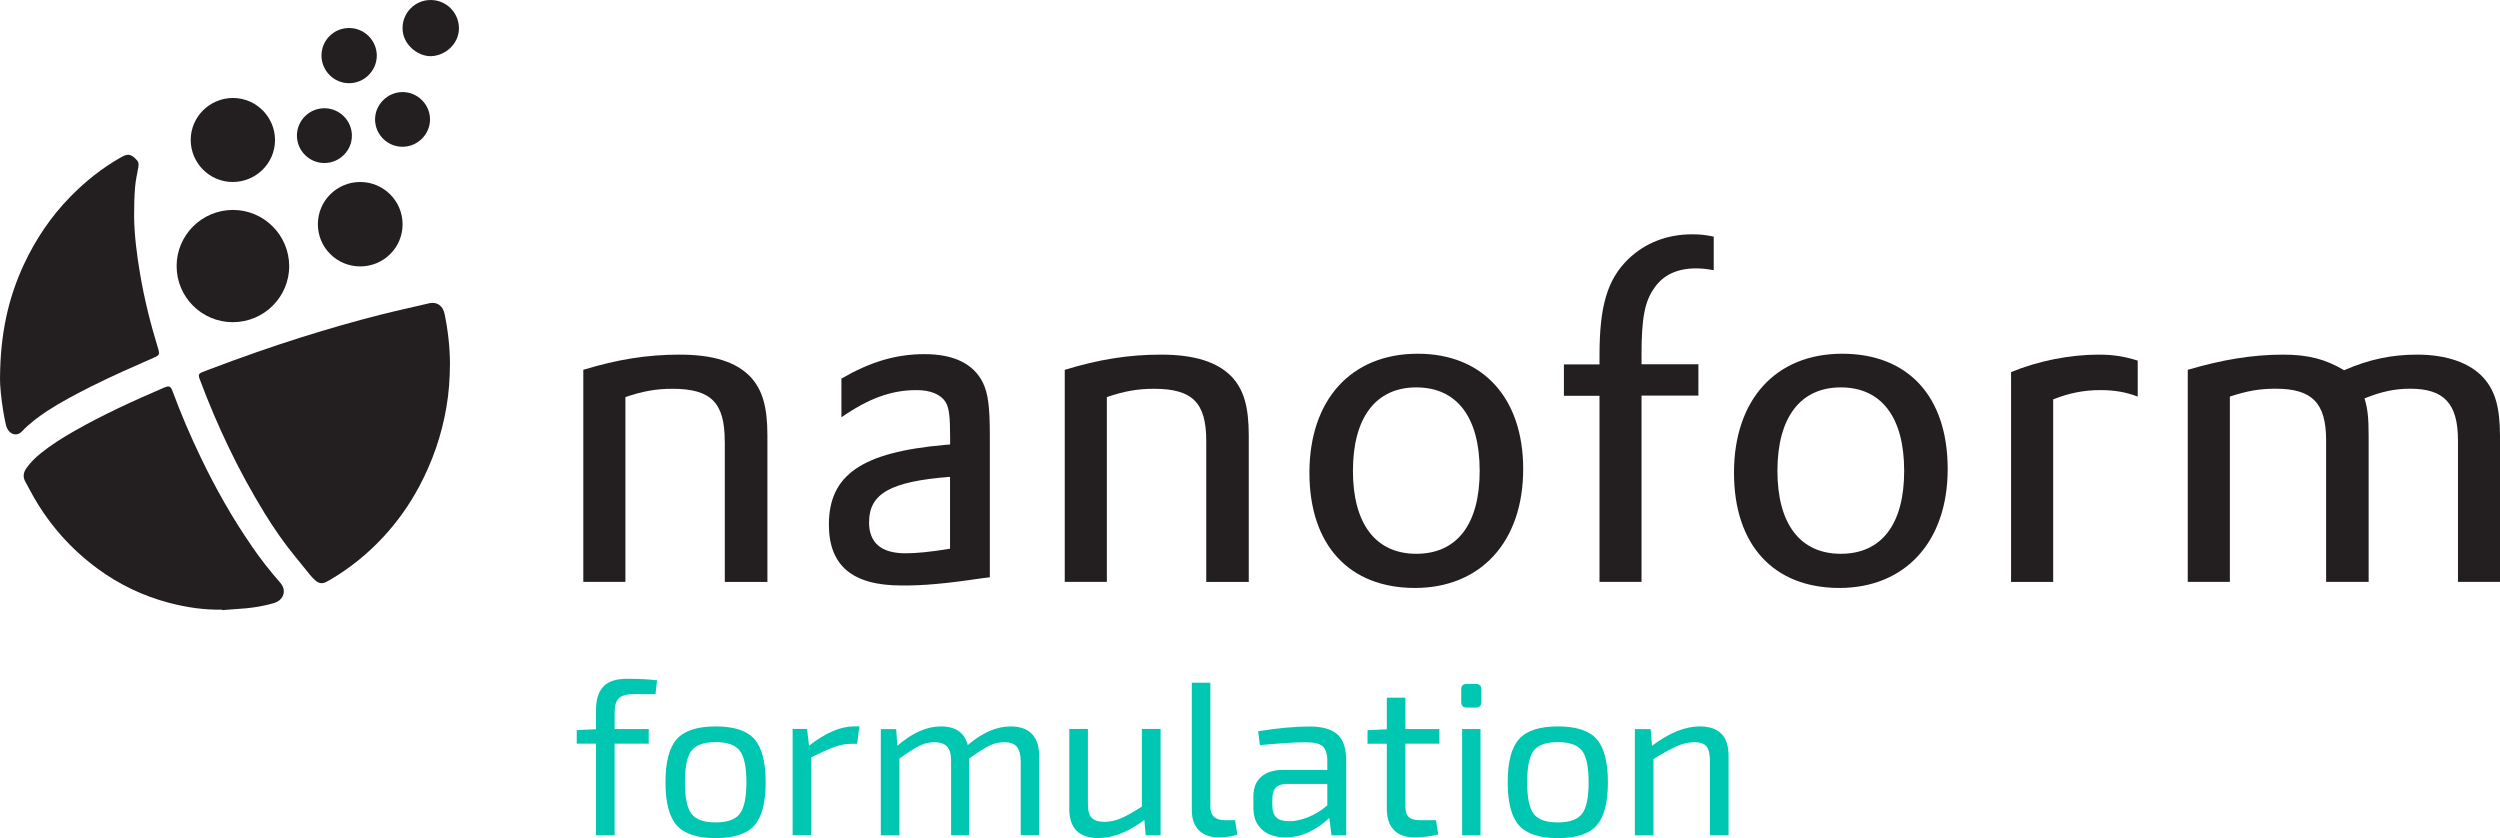
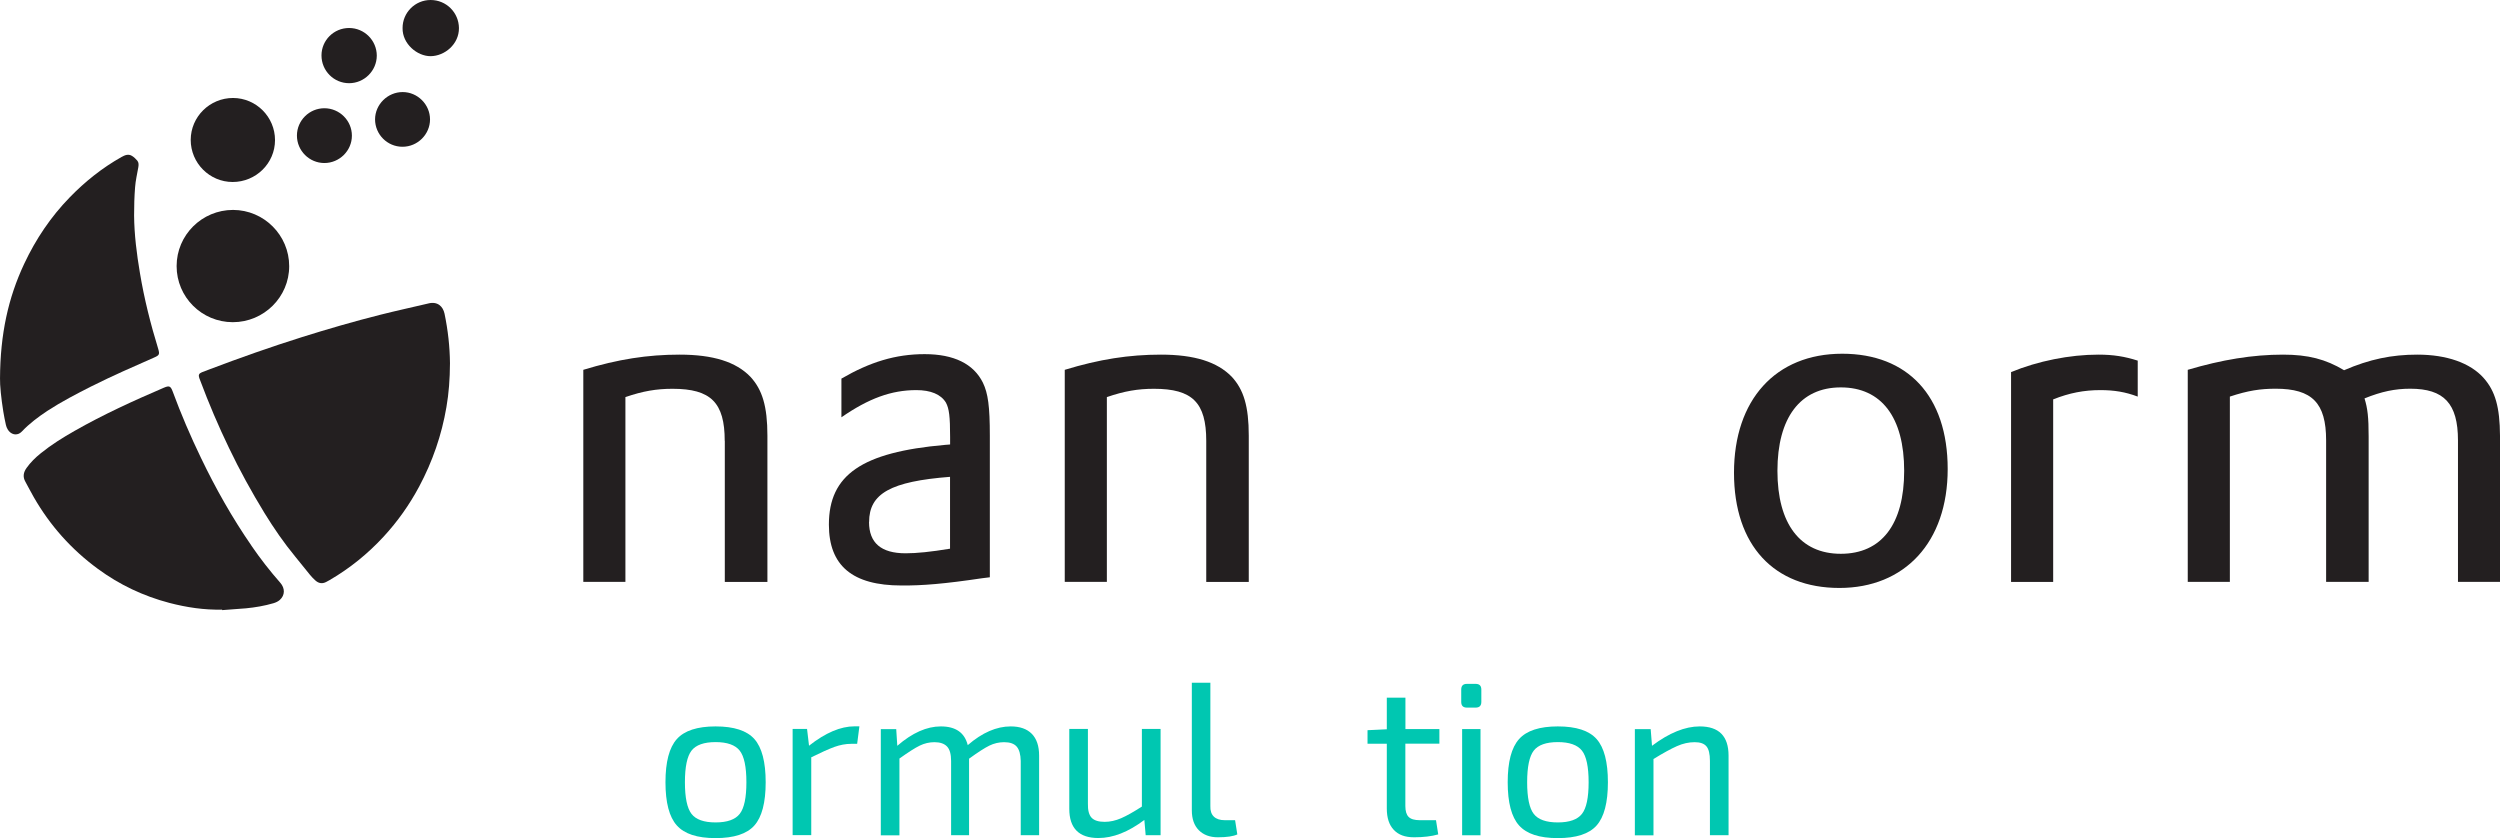
<svg xmlns="http://www.w3.org/2000/svg" width="349" height="117" viewBox="0 0 349 117" fill="none">
  <path d="M101.183 61.544V81.241H107.131V60.833C107.131 56.717 106.417 54.39 104.749 52.59C102.747 50.526 99.584 49.506 94.867 49.506C90.415 49.506 86.273 50.148 81.43 51.627V81.23H87.308V55.433C89.759 54.596 91.634 54.275 93.889 54.275C99.239 54.275 101.171 56.201 101.171 61.544H101.183Z" fill="#231F20" />
  <path d="M137.077 80.725L138.181 80.588V60.834C138.181 56.718 137.928 54.906 137.215 53.427C135.915 50.79 133.154 49.438 129.081 49.438C125.009 49.438 121.454 50.538 117.462 52.854V58.254C121.27 55.617 124.434 54.459 127.919 54.459C129.921 54.459 131.348 55.044 132.049 56.202C132.498 57.039 132.636 58.128 132.636 61.029V62.049L131.923 62.106C120.303 63.127 115.713 66.291 115.713 73.239C115.713 78.971 119.003 81.734 125.849 81.734C128.759 81.757 131.854 81.505 137.077 80.725ZM121.327 72.872C121.327 68.882 124.365 67.208 132.625 66.566V76.598C129.91 77.045 127.977 77.24 126.424 77.24C122.984 77.24 121.316 75.773 121.316 72.872H121.327Z" fill="#231F20" />
  <path d="M162.076 49.506C157.624 49.506 153.482 50.148 148.639 51.627V81.23H154.518V55.433C156.968 54.596 158.843 54.275 161.098 54.275C166.459 54.275 168.392 56.201 168.392 61.544V81.241H174.328V60.833C174.328 56.717 173.615 54.39 171.947 52.59C169.934 50.526 166.77 49.506 162.065 49.506H162.076Z" fill="#231F20" />
-   <path d="M197.912 49.38C188.617 49.38 182.796 55.812 182.796 65.993C182.796 76.174 188.41 82.078 197.521 82.078C206.633 82.078 212.638 75.715 212.638 65.477C212.638 55.559 207.012 49.38 197.912 49.38V49.38ZM197.717 77.309C192.045 77.309 188.87 73.124 188.87 65.729C188.87 58.334 192.034 54.081 197.717 54.081C203.4 54.081 206.564 58.265 206.564 65.729C206.564 73.193 203.389 77.309 197.717 77.309V77.309Z" fill="#231F20" />
-   <path d="M223.28 81.23H229.158V55.227H237.096V50.848H229.158V49.437C229.158 44.416 229.607 42.031 230.964 40.174C232.184 38.374 234.197 37.468 236.717 37.468C237.556 37.468 238.132 37.525 239.236 37.72V33.031C238.017 32.779 237.303 32.71 236.199 32.71C232.713 32.71 229.618 33.925 227.295 36.184C224.384 39.016 223.291 42.742 223.291 49.575V50.87H218.321V55.25H223.291V81.241L223.28 81.23Z" fill="#231F20" />
  <path d="M257.172 49.38C247.876 49.38 242.066 55.812 242.066 65.993C242.066 76.174 247.68 82.078 256.78 82.078C265.88 82.078 271.897 75.715 271.897 65.477C271.897 55.239 266.272 49.38 257.172 49.38V49.38ZM256.976 77.309C251.293 77.309 248.129 73.124 248.129 65.729C248.129 58.334 251.293 54.081 256.976 54.081C262.659 54.081 265.823 58.265 265.823 65.729C265.823 73.193 262.659 77.309 256.976 77.309V77.309Z" fill="#231F20" />
  <path d="M280.744 51.959V81.241H286.623V55.754C288.889 54.849 290.948 54.459 293.203 54.459C295.136 54.459 296.689 54.711 298.426 55.364V50.343C296.62 49.77 295.067 49.506 292.939 49.506C288.935 49.506 284.483 50.4 280.733 51.948L280.744 51.959Z" fill="#231F20" />
  <path d="M346.734 52.785C344.858 50.664 341.568 49.506 337.438 49.506C333.895 49.506 330.777 50.148 327.234 51.684C324.657 50.136 322.195 49.506 318.709 49.506C314.452 49.506 310.184 50.217 305.41 51.627V81.23H311.289V55.364C313.808 54.528 315.545 54.264 317.685 54.264C322.781 54.264 324.726 56.259 324.726 61.475V81.23H330.662V60.959C330.662 58.254 330.524 57.038 330.087 55.617C332.468 54.654 334.343 54.264 336.472 54.264C341.177 54.264 343.133 56.328 343.133 61.475V81.23H349V60.822C348.977 56.832 348.333 54.585 346.722 52.773L346.734 52.785Z" fill="#231F20" />
  <path d="M59.848 42.352C57.57 42.891 55.292 43.384 53.026 43.957C49.356 44.886 45.72 45.941 42.108 47.076C37.771 48.44 33.491 49.953 29.257 51.558C28.889 51.696 28.533 51.834 28.176 51.971C27.762 52.143 27.681 52.361 27.819 52.774C27.854 52.888 27.9 52.992 27.946 53.106C29.142 56.305 30.477 59.446 31.961 62.519C33.456 65.649 35.125 68.676 36.931 71.633C38.231 73.743 39.634 75.784 41.211 77.698C41.901 78.535 42.58 79.407 43.27 80.244C43.5 80.53 43.764 80.794 44.029 81.035C44.478 81.436 44.972 81.528 45.513 81.253C45.697 81.161 45.87 81.069 46.042 80.966C48.849 79.326 51.357 77.297 53.566 74.901C55.511 72.791 57.156 70.464 58.513 67.93C60.377 64.433 61.654 60.753 62.321 56.832C62.655 54.895 62.804 52.946 62.816 50.699C62.793 48.406 62.54 46.112 62.056 43.785C61.838 42.776 61.09 42.054 59.836 42.352H59.848Z" fill="#231F20" />
  <path d="M35.102 76.173C32.41 72.275 30.097 68.171 28.049 63.906C26.588 60.879 25.265 57.795 24.103 54.642C23.816 53.885 23.632 53.805 22.872 54.126C18.627 55.949 14.428 57.864 10.402 60.157C8.768 61.085 7.169 62.083 5.708 63.264C4.949 63.871 4.27 64.536 3.706 65.327C3.269 65.947 3.154 66.566 3.545 67.254C3.948 67.964 4.304 68.71 4.718 69.409C6.996 73.376 9.976 76.712 13.669 79.418C16.683 81.631 20.019 83.213 23.643 84.164C26.059 84.795 28.51 85.162 31.006 85.105V85.173C32.122 85.093 33.226 85.013 34.342 84.921C35.642 84.795 36.919 84.577 38.173 84.21C38.484 84.118 38.818 83.969 39.059 83.752C39.795 83.098 39.807 82.124 39.128 81.355C37.69 79.716 36.344 77.996 35.102 76.185V76.173Z" fill="#231F20" />
  <path d="M12.795 53.92C15.659 52.475 18.593 51.203 21.527 49.907C22.24 49.598 22.309 49.46 22.09 48.715C21.02 45.229 20.135 41.721 19.536 38.121C19.088 35.461 18.743 32.778 18.72 30.073C18.72 28.766 18.754 27.447 18.858 26.14C18.927 25.2 19.145 24.294 19.306 23.366C19.364 23.033 19.387 22.701 19.168 22.426C18.95 22.173 18.708 21.933 18.421 21.761C17.914 21.451 17.431 21.657 16.959 21.921C14.267 23.434 11.874 25.349 9.735 27.55C7.089 30.268 4.995 33.386 3.384 36.814C1.141 41.595 0.036 46.628 0.002 52.819C-0.021 53.759 0.163 55.617 0.462 57.462C0.566 58.07 0.681 58.689 0.819 59.297C0.865 59.526 0.957 59.744 1.072 59.939C1.451 60.604 2.337 60.994 3.074 60.214C4.132 59.102 5.351 58.196 6.628 57.348C8.596 56.064 10.69 54.986 12.783 53.92H12.795Z" fill="#231F20" />
  <path d="M32.502 44.977C36.839 44.977 40.371 41.469 40.371 37.158C40.371 32.847 36.862 29.316 32.536 29.305C28.188 29.305 24.656 32.813 24.656 37.147C24.656 41.469 28.165 44.977 32.502 44.977V44.977Z" fill="#231F20" />
-   <path d="M50.287 25.406C47.032 25.406 44.374 28.032 44.374 31.299C44.374 34.567 47.02 37.192 50.287 37.192C53.554 37.192 56.201 34.567 56.201 31.311C56.201 28.055 53.554 25.406 50.287 25.406V25.406Z" fill="#231F20" />
  <path d="M32.479 25.406C35.735 25.406 38.392 22.792 38.392 19.559C38.392 16.326 35.769 13.689 32.536 13.678C29.281 13.678 26.635 16.292 26.623 19.525C26.623 22.77 29.258 25.406 32.479 25.406V25.406Z" fill="#231F20" />
  <path d="M60.112 0C57.949 0 56.189 1.766 56.2 3.921C56.154 6.088 58.214 7.854 60.123 7.842C62.079 7.819 64.081 6.18 64.07 3.921C64.046 1.743 62.298 0 60.112 0V0Z" fill="#231F20" />
  <path d="M48.734 11.614C50.851 11.614 52.588 9.882 52.6 7.773C52.6 5.652 50.874 3.909 48.734 3.909C46.594 3.909 44.88 5.629 44.88 7.738C44.88 9.882 46.606 11.614 48.734 11.614Z" fill="#231F20" />
  <path d="M45.283 22.758C47.388 22.758 49.125 21.038 49.125 18.94C49.125 16.842 47.411 15.122 45.294 15.11C43.178 15.11 41.452 16.819 41.452 18.928C41.452 21.038 43.178 22.758 45.283 22.758V22.758Z" fill="#231F20" />
  <path d="M60.032 16.67C60.032 14.584 58.294 12.852 56.212 12.852C54.13 12.852 52.37 14.561 52.358 16.659C52.358 18.768 54.072 20.488 56.189 20.488C58.306 20.488 60.032 18.745 60.032 16.67V16.67Z" fill="#231F20" />
-   <path d="M91.519 96.902H88.459C87.481 96.902 86.791 97.085 86.4 97.463C85.997 97.842 85.802 98.484 85.802 99.401V101.774H90.564V103.815H85.802V116.599H83.202V103.815H80.51V101.923L83.202 101.797V99.115C83.202 97.67 83.535 96.592 84.214 95.858C84.881 95.125 85.997 94.758 87.539 94.758C89.253 94.758 90.645 94.827 91.726 94.976L91.508 96.89L91.519 96.902Z" fill="#00C7B1" />
  <path d="M99.894 101.407C102.46 101.407 104.266 101.992 105.313 103.173C106.36 104.354 106.889 106.36 106.889 109.203C106.889 112.047 106.36 114.053 105.313 115.234C104.266 116.415 102.46 117 99.894 117C97.329 117 95.546 116.415 94.487 115.234C93.429 114.053 92.9 112.047 92.9 109.203C92.9 106.36 93.429 104.354 94.487 103.173C95.546 101.992 97.352 101.407 99.894 101.407ZM103.265 104.789C102.644 103.998 101.517 103.597 99.894 103.597C98.272 103.597 97.145 103.998 96.535 104.789C95.925 105.58 95.615 107.048 95.615 109.203C95.615 111.359 95.925 112.826 96.535 113.617C97.145 114.409 98.261 114.81 99.894 114.81C101.528 114.81 102.644 114.409 103.265 113.617C103.887 112.826 104.197 111.359 104.197 109.203C104.197 107.048 103.887 105.58 103.265 104.789Z" fill="#00C7B1" />
  <path d="M119.97 101.408L119.659 103.839H118.808C118.06 103.839 117.278 103.988 116.472 104.274C115.667 104.572 114.597 105.054 113.251 105.719V116.588H110.651V101.763H112.664L112.941 104.102C115.241 102.291 117.358 101.396 119.291 101.396H119.958L119.97 101.408Z" fill="#00C7B1" />
  <path d="M125.112 101.774L125.262 104.113C127.356 102.301 129.38 101.407 131.336 101.407C133.418 101.407 134.661 102.279 135.098 104.021C137.111 102.279 139.113 101.407 141.092 101.407C142.38 101.407 143.358 101.751 144.037 102.439C144.716 103.127 145.061 104.147 145.061 105.489V116.598H142.495V106.223C142.472 105.305 142.288 104.64 141.932 104.228C141.575 103.815 140.988 103.609 140.172 103.609C139.458 103.609 138.768 103.769 138.112 104.09C137.456 104.411 136.513 105.019 135.282 105.913V116.598H132.774V106.223C132.774 105.294 132.59 104.617 132.21 104.216C131.831 103.815 131.244 103.609 130.45 103.609C129.737 103.609 129.047 103.769 128.391 104.09C127.724 104.411 126.792 105.019 125.561 105.89V116.61H122.961V101.786H125.101L125.112 101.774Z" fill="#00C7B1" />
  <path d="M162.018 101.774V116.598H159.936L159.752 114.466C157.509 116.151 155.369 116.988 153.333 116.988C150.629 116.988 149.272 115.624 149.272 112.907V101.763H151.872V112.173C151.848 113.102 152.021 113.767 152.389 114.156C152.757 114.546 153.367 114.73 154.218 114.73C154.966 114.73 155.737 114.558 156.508 114.225C157.279 113.893 158.245 113.342 159.407 112.597V101.763H162.007L162.018 101.774Z" fill="#00C7B1" />
  <path d="M168.967 95.285V112.517C168.944 113.171 169.105 113.664 169.45 113.996C169.795 114.328 170.302 114.5 170.98 114.5H172.418L172.729 116.484C172.177 116.748 171.268 116.885 170.014 116.885C168.898 116.885 168.012 116.553 167.356 115.899C166.701 115.234 166.379 114.317 166.379 113.113V95.308H168.979L168.967 95.285Z" fill="#00C7B1" />
-   <path d="M175.881 103.999L175.64 102.084C178.366 101.637 180.759 101.419 182.818 101.419C184.544 101.419 185.833 101.774 186.672 102.497C187.512 103.219 187.926 104.446 187.926 106.165V116.61H185.879L185.568 114.179C184.855 114.89 183.969 115.521 182.899 116.071C181.829 116.622 180.679 116.897 179.436 116.897C178.067 116.897 176.986 116.541 176.18 115.819C175.375 115.097 174.972 114.076 174.972 112.758V111.141C174.972 109.983 175.329 109.089 176.054 108.447C176.779 107.805 177.791 107.484 179.091 107.484H185.292V106.177C185.292 105.248 185.073 104.583 184.648 104.193C184.222 103.804 183.428 103.62 182.266 103.62C180.805 103.62 178.677 103.758 175.881 104.022V103.999ZM177.618 111.485V112.425C177.618 113.193 177.802 113.755 178.171 114.111C178.539 114.466 179.125 114.638 179.942 114.638C180.713 114.661 181.599 114.478 182.588 114.088C183.578 113.698 184.475 113.148 185.292 112.414V109.433H179.551C178.861 109.456 178.366 109.639 178.067 109.983C177.768 110.327 177.618 110.832 177.618 111.474V111.485Z" fill="#00C7B1" />
  <path d="M196.187 103.815V112.517C196.187 113.228 196.336 113.732 196.647 114.042C196.957 114.351 197.475 114.5 198.2 114.5H200.466L200.777 116.484C199.845 116.747 198.718 116.885 197.418 116.885C196.118 116.885 195.232 116.541 194.576 115.853C193.92 115.165 193.598 114.168 193.598 112.872V103.826H190.906V101.935L193.598 101.809V97.394H196.198V101.774H200.938V103.815H196.198H196.187Z" fill="#00C7B1" />
  <path d="M204.78 95.469H206C206.529 95.469 206.794 95.732 206.794 96.26V97.991C206.794 98.518 206.529 98.782 206 98.782H204.78C204.251 98.782 203.987 98.518 203.987 97.991V96.26C203.987 95.732 204.251 95.469 204.78 95.469ZM206.679 116.599H204.113V101.774H206.679V116.599Z" fill="#00C7B1" />
  <path d="M217.47 101.407C220.035 101.407 221.841 101.992 222.888 103.173C223.935 104.354 224.464 106.36 224.464 109.203C224.464 112.047 223.935 114.053 222.888 115.234C221.841 116.415 220.035 117 217.47 117C214.904 117 213.121 116.415 212.063 115.234C211.004 114.053 210.475 112.047 210.475 109.203C210.475 106.36 211.004 104.354 212.063 103.173C213.121 101.992 214.927 101.407 217.47 101.407ZM220.841 104.789C220.219 103.998 219.092 103.597 217.47 103.597C215.848 103.597 214.72 103.998 214.11 104.789C213.501 105.58 213.19 107.048 213.19 109.203C213.19 111.359 213.501 112.826 214.11 113.617C214.72 114.409 215.836 114.81 217.47 114.81C219.103 114.81 220.219 114.409 220.841 113.617C221.462 112.826 221.772 111.359 221.772 109.203C221.772 107.048 221.462 105.58 220.841 104.789Z" fill="#00C7B1" />
  <path d="M230.435 101.774L230.619 104.113C233.024 102.301 235.244 101.407 237.28 101.407C239.972 101.407 241.307 102.772 241.307 105.489V116.598H238.707V106.223C238.707 105.248 238.546 104.572 238.212 104.182C237.879 103.792 237.338 103.609 236.567 103.609C235.75 103.609 234.933 103.792 234.105 104.159C233.277 104.526 232.184 105.122 230.826 105.959V116.61H228.226V101.786H230.424L230.435 101.774Z" fill="#00C7B1" />
</svg>